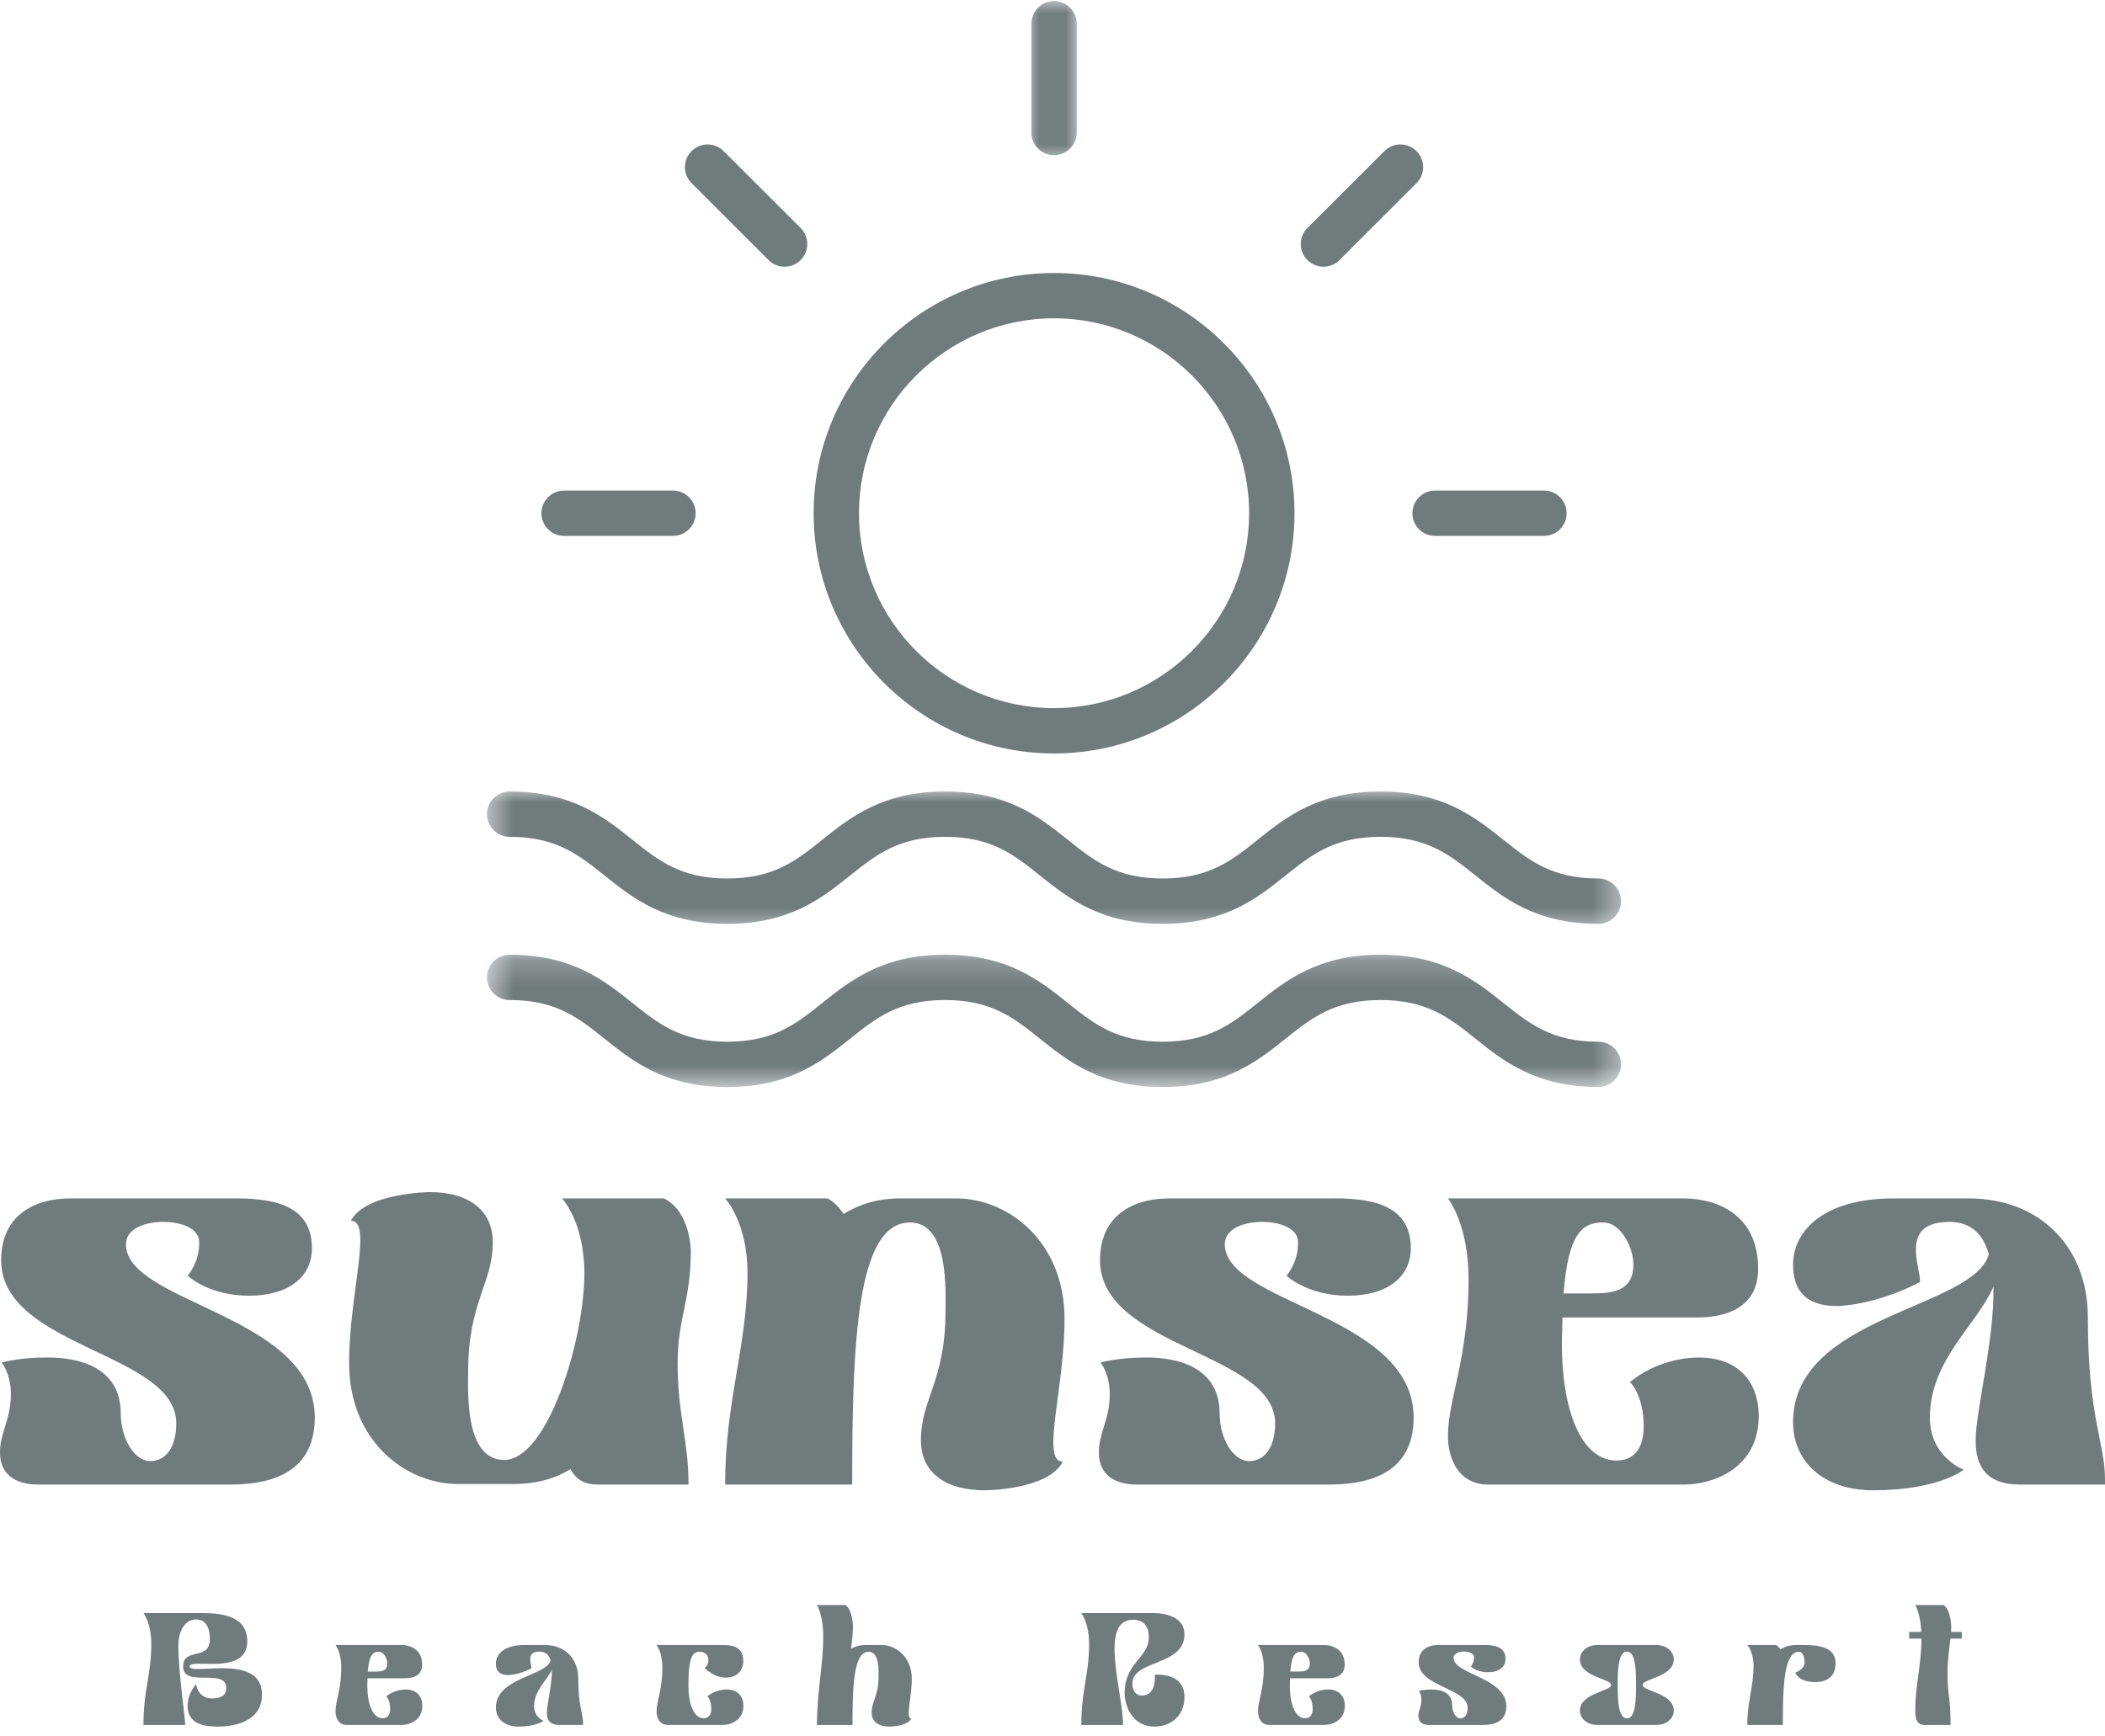
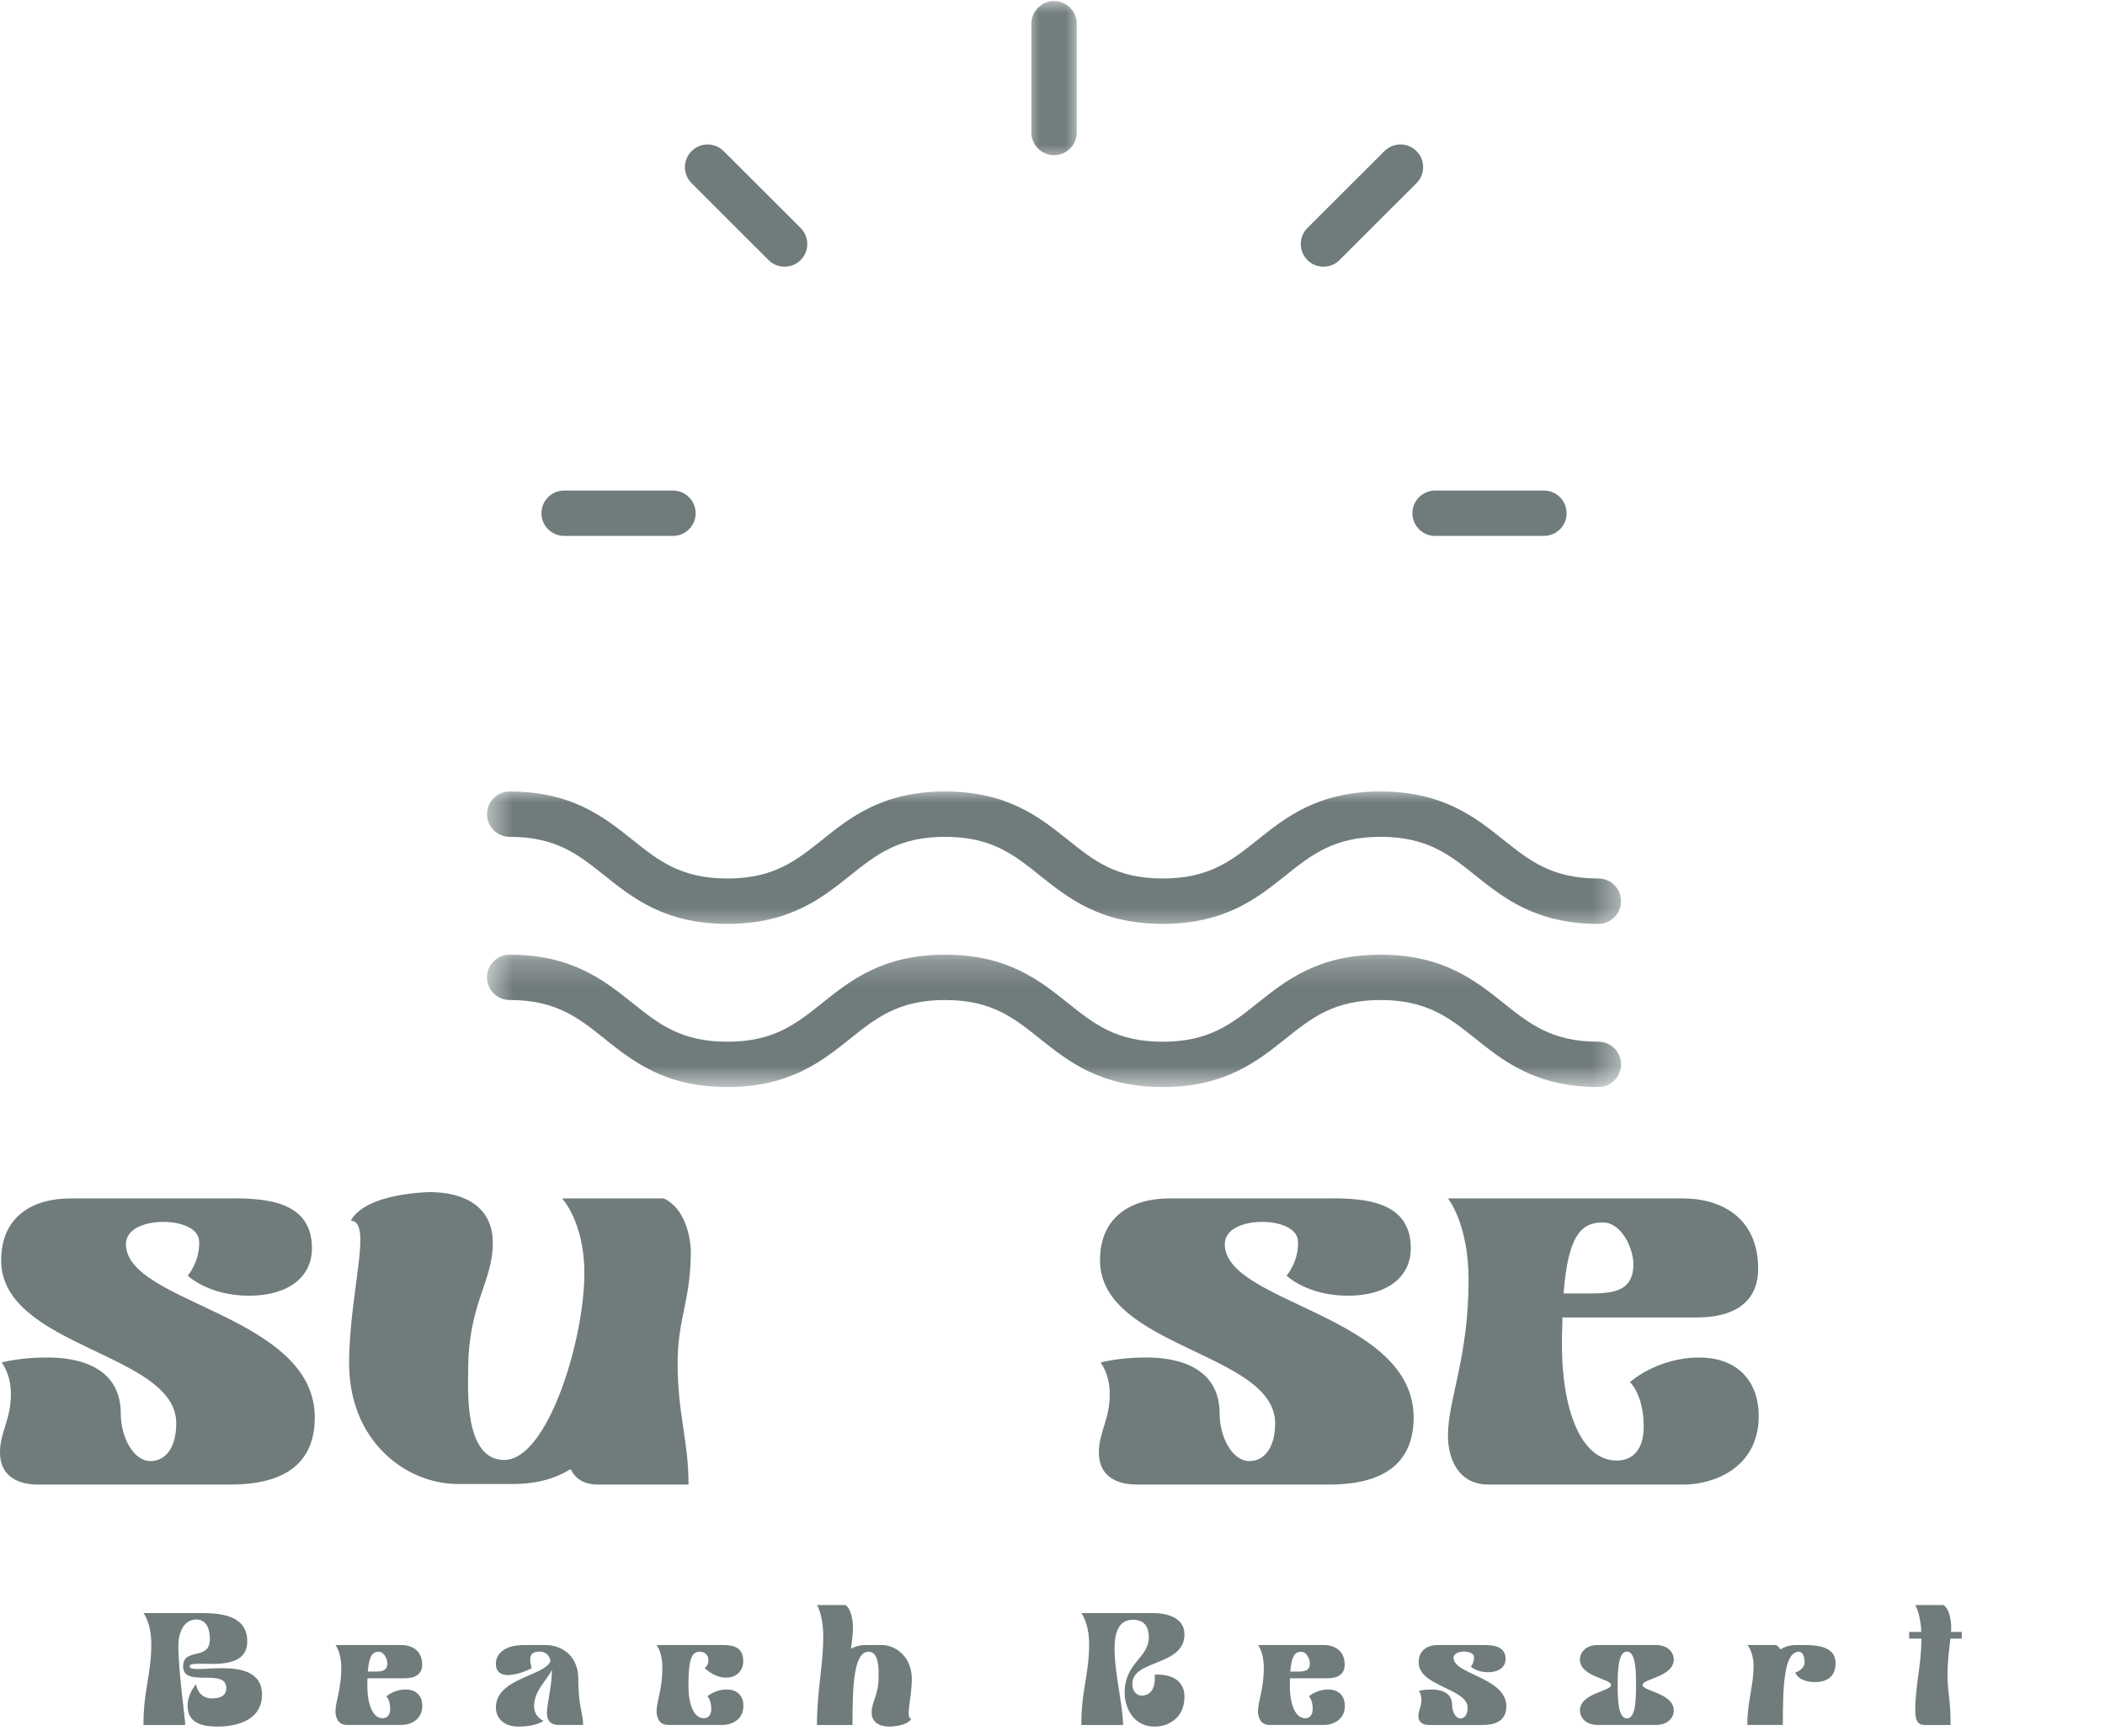
<svg xmlns="http://www.w3.org/2000/svg" width="80" height="66" viewBox="0 0 80 66" fill="none">
-   <path d="M40.058 28.638C45.096 28.638 49.197 24.542 49.197 19.507C49.197 14.472 45.096 10.377 40.058 10.377C35.021 10.377 30.922 14.472 30.922 19.507C30.922 24.542 35.021 28.638 40.058 28.638ZM40.058 12.099C44.146 12.099 47.472 15.422 47.472 19.507C47.472 23.592 44.146 26.915 40.058 26.915C35.97 26.915 32.646 23.592 32.646 19.507C32.646 15.422 35.97 12.099 40.058 12.099Z" fill="#707B7C" />
  <mask id="mask0_325_2050" style="mask-type:luminance" maskUnits="userSpaceOnUse" x="39" y="0" width="2" height="7">
    <path d="M39.024 0H40.979V6.111H39.024V0Z" fill="white" />
  </mask>
  <g mask="url(#mask0_325_2050)">
    <path d="M40.059 5.898C40.535 5.898 40.921 5.513 40.921 5.036V0.903C40.921 0.426 40.535 0.041 40.059 0.041C39.582 0.041 39.197 0.426 39.197 0.903V5.036C39.197 5.513 39.582 5.898 40.059 5.898Z" fill="#707B7C" />
  </g>
  <path d="M53.678 19.508C53.678 19.982 54.063 20.369 54.539 20.369H58.677C59.154 20.369 59.539 19.982 59.539 19.508C59.539 19.033 59.154 18.646 58.677 18.646H54.539C54.063 18.646 53.678 19.033 53.678 19.508Z" fill="#707B7C" />
  <path d="M21.438 20.369H25.577C26.052 20.369 26.438 19.982 26.438 19.508C26.438 19.033 26.052 18.646 25.577 18.646H21.438C20.963 18.646 20.577 19.033 20.577 19.508C20.577 19.982 20.963 20.369 21.438 20.369Z" fill="#707B7C" />
  <path d="M50.298 10.137C50.518 10.137 50.74 10.053 50.908 9.885L53.834 6.961C54.171 6.625 54.171 6.08 53.834 5.744C53.496 5.406 52.952 5.406 52.615 5.744L49.688 8.666C49.352 9.002 49.352 9.548 49.688 9.885C49.857 10.053 50.077 10.137 50.298 10.137Z" fill="#707B7C" />
  <path d="M29.209 9.885C29.377 10.053 29.597 10.137 29.819 10.137C30.038 10.137 30.26 10.053 30.428 9.885C30.764 9.548 30.764 9.004 30.428 8.666L27.502 5.744C27.165 5.406 26.619 5.406 26.283 5.744C25.946 6.08 25.946 6.625 26.283 6.961L29.209 9.885Z" fill="#707B7C" />
  <mask id="mask1_325_2050" style="mask-type:luminance" maskUnits="userSpaceOnUse" x="18" y="29" width="44" height="7">
    <path d="M18.508 29.959H61.608V35.432H18.508V29.959Z" fill="white" />
  </mask>
  <g mask="url(#mask1_325_2050)">
    <path d="M19.371 31.807C21.136 31.807 21.985 32.485 22.967 33.271C24.047 34.134 25.271 35.115 27.641 35.115C30.013 35.115 31.238 34.134 32.317 33.271C33.301 32.485 34.15 31.807 35.917 31.807C37.682 31.807 38.531 32.485 39.513 33.271C40.594 34.134 41.817 35.115 44.187 35.115C46.56 35.115 47.785 34.134 48.866 33.271C49.85 32.485 50.7 31.807 52.467 31.807C54.234 31.807 55.085 32.485 56.068 33.271C57.148 34.134 58.374 35.115 60.745 35.115C61.222 35.115 61.607 34.728 61.607 34.253C61.607 33.777 61.222 33.391 60.745 33.391C58.979 33.391 58.128 32.712 57.145 31.926C56.063 31.063 54.839 30.084 52.467 30.084C50.094 30.084 48.869 31.063 47.788 31.926C46.805 32.712 45.956 33.391 44.187 33.391C42.422 33.391 41.573 32.712 40.591 31.926C39.511 31.063 38.287 30.084 35.917 30.084C33.545 30.084 32.32 31.063 31.241 31.926C30.257 32.712 29.408 33.391 27.641 33.391C25.876 33.391 25.027 32.712 24.045 31.926C22.964 31.063 21.741 30.084 19.371 30.084C18.894 30.084 18.508 30.469 18.508 30.946C18.508 31.421 18.894 31.807 19.371 31.807Z" fill="#707B7C" />
  </g>
  <mask id="mask2_325_2050" style="mask-type:luminance" maskUnits="userSpaceOnUse" x="18" y="36" width="44" height="6">
    <path d="M18.508 36.213H61.608V41.341H18.508V36.213Z" fill="white" />
  </mask>
  <g mask="url(#mask2_325_2050)">
    <path d="M60.747 39.595C58.979 39.595 58.13 38.915 57.146 38.129C56.065 37.266 54.84 36.287 52.467 36.287C50.096 36.287 48.871 37.266 47.79 38.129C46.806 38.915 45.956 39.595 44.189 39.595C42.423 39.595 41.574 38.915 40.591 38.129C39.511 37.266 38.288 36.287 35.917 36.287C33.547 36.287 32.322 37.266 31.242 38.129C30.257 38.915 29.408 39.595 27.643 39.595C25.878 39.595 25.029 38.915 24.045 38.129C22.964 37.266 21.741 36.287 19.371 36.287C18.894 36.287 18.508 36.672 18.508 37.148C18.508 37.625 18.894 38.01 19.371 38.01C21.136 38.01 21.985 38.688 22.967 39.474C24.047 40.337 25.271 41.317 27.641 41.317C30.013 41.317 31.238 40.337 32.317 39.474C33.301 38.688 34.15 38.01 35.917 38.01C37.682 38.01 38.531 38.688 39.513 39.474C40.594 40.337 41.817 41.317 44.187 41.317C46.56 41.317 47.785 40.337 48.866 39.474C49.85 38.688 50.7 38.01 52.467 38.01C54.234 38.01 55.085 38.688 56.068 39.474C57.148 40.337 58.374 41.317 60.745 41.317C61.222 41.317 61.607 40.932 61.607 40.456C61.607 39.98 61.224 39.595 60.747 39.595Z" fill="#707B7C" />
  </g>
  <path d="M0 55.208C0 56.013 0.544 56.427 1.458 56.427H8.723C9.941 56.427 11.963 56.187 11.963 53.881C11.963 49.967 4.786 49.553 4.786 47.291C4.786 46.682 5.546 46.443 6.2 46.443C6.918 46.443 7.57 46.704 7.57 47.205C7.591 47.965 7.135 48.487 7.135 48.487C7.135 48.487 7.918 49.249 9.462 49.249C10.942 49.249 11.855 48.553 11.855 47.443C11.855 45.703 10.203 45.529 8.723 45.551C8.353 45.551 8.005 45.551 7.701 45.551H2.675C1.261 45.551 0.044 46.226 0.044 47.899C0.044 51.228 6.699 51.402 6.699 54.099C6.699 55.057 6.266 55.535 5.72 55.535C5.068 55.535 4.59 54.621 4.59 53.73C4.59 51.968 3.002 51.577 1.72 51.598C0.828 51.598 0.066 51.772 0.066 51.793C0.066 51.793 0.414 52.207 0.414 52.989C0.414 53.968 0 54.426 0 55.208Z" fill="#707B7C" />
  <path d="M17.401 56.405H19.51C20.425 56.405 21.12 56.187 21.686 55.839C21.882 56.231 22.209 56.426 22.729 56.426H26.167C26.167 54.73 25.753 53.772 25.753 51.815C25.753 50.097 26.254 49.445 26.254 47.553C26.254 47.553 26.254 46.051 25.231 45.55H21.36C21.36 45.55 21.36 45.55 21.381 45.55H21.36C21.36 45.55 22.209 46.442 22.209 48.4C22.209 50.923 20.816 55.492 19.162 55.492C17.64 55.492 17.792 52.838 17.792 52.12C17.792 49.509 18.728 48.77 18.728 47.226C18.728 45.899 17.684 45.311 16.335 45.311C16.335 45.311 13.898 45.334 13.333 46.4C14.182 46.4 13.268 49.162 13.268 51.815C13.268 54.773 15.421 56.405 17.401 56.405Z" fill="#707B7C" />
-   <path d="M32.387 56.427C32.387 50.989 32.561 46.465 34.585 46.465C36.086 46.465 35.933 49.118 35.933 49.858C35.933 52.469 34.999 53.187 34.999 54.731C34.999 56.058 36.042 56.644 37.413 56.644C37.413 56.644 39.827 56.644 40.392 55.557C39.545 55.557 40.458 52.794 40.458 50.142C40.458 47.182 38.305 45.551 36.347 45.551H34.215C33.323 45.551 32.627 45.791 32.062 46.139C31.866 45.857 31.669 45.66 31.453 45.551H27.559C27.559 45.551 28.408 46.443 28.408 48.379C28.408 51.142 27.559 53.23 27.559 56.427H32.387Z" fill="#707B7C" />
  <path d="M41.762 55.208C41.762 56.013 42.305 56.427 43.22 56.427H50.484C51.703 56.427 53.725 56.187 53.725 53.881C53.725 49.967 46.548 49.553 46.548 47.291C46.548 46.682 47.308 46.443 47.962 46.443C48.679 46.443 49.331 46.704 49.331 47.205C49.353 47.965 48.896 48.487 48.896 48.487C48.896 48.487 49.68 49.249 51.224 49.249C52.703 49.249 53.617 48.553 53.617 47.443C53.617 45.703 51.964 45.529 50.484 45.551C50.115 45.551 49.767 45.551 49.463 45.551H44.437C43.023 45.551 41.806 46.226 41.806 47.899C41.806 51.228 48.461 51.402 48.461 54.099C48.461 55.057 48.027 55.535 47.482 55.535C46.83 55.535 46.352 54.621 46.352 53.73C46.352 51.968 44.764 51.577 43.481 51.598C42.589 51.598 41.827 51.772 41.827 51.793C41.827 51.793 42.176 52.207 42.176 52.989C42.176 53.968 41.762 54.426 41.762 55.208Z" fill="#707B7C" />
  <path d="M55.029 54.578C55.029 55.34 55.356 56.427 56.575 56.427H63.992C65.122 56.427 66.841 55.797 66.841 53.817C66.841 52.62 66.145 51.599 64.578 51.599C62.969 51.599 61.947 52.533 61.947 52.533C61.947 52.533 62.469 53.013 62.469 54.23C62.469 55.035 62.1 55.514 61.446 55.514C60.076 55.514 59.359 53.578 59.359 51.076C59.359 50.707 59.38 50.38 59.38 50.076H60.337C61.794 50.076 63.905 50.076 64.491 50.076C65.884 50.076 66.818 49.51 66.818 48.227C66.818 46.226 65.34 45.551 63.97 45.551H55.029C55.029 45.551 55.813 46.509 55.813 48.641C55.813 51.62 55.029 53.187 55.029 54.578ZM59.424 49.163C59.598 46.9 60.119 46.465 60.924 46.465C61.62 46.465 62.077 47.443 62.077 48.053C62.077 49.14 61.208 49.163 60.359 49.163C60.337 49.163 60.293 49.163 60.272 49.163H59.424Z" fill="#707B7C" />
-   <path d="M68.145 54.056C68.145 55.535 69.277 56.644 71.191 56.644C73.692 56.644 74.628 55.862 74.628 55.862C74.628 55.862 73.345 55.383 73.345 53.882C73.345 51.686 75.15 50.337 75.76 48.902C75.802 50.924 75.085 53.622 75.085 54.752C75.085 55.731 75.475 56.427 76.781 56.427H80V56.232C80 54.818 79.348 53.904 79.348 50.055C79.348 47.466 77.586 45.551 74.823 45.551H71.974C69.32 45.551 68.145 46.77 68.145 48.074C68.145 49.293 68.907 49.641 69.821 49.641C69.821 49.641 71.213 49.641 72.974 48.728C72.974 48.118 72.192 46.443 74.084 46.443C74.932 46.443 75.388 46.944 75.585 47.683C74.955 49.771 68.145 49.989 68.145 54.056Z" fill="#707B7C" />
  <path d="M7.039 65.565C7.039 65.304 6.778 63.554 6.778 62.532C6.778 62.108 6.959 61.555 7.459 61.555C7.775 61.555 7.975 61.792 7.975 62.308C7.975 63.14 6.959 62.6 6.959 63.34C6.959 64.174 8.601 63.371 8.601 64.168C8.601 64.466 8.346 64.556 8.06 64.556C7.506 64.556 7.453 64.015 7.453 64.015C7.453 64.015 7.13 64.35 7.13 64.847C7.13 65.565 7.828 65.626 8.279 65.626C8.917 65.626 9.956 65.431 9.956 64.411C9.956 63.548 9.166 63.407 8.43 63.407C8.085 63.407 7.75 63.438 7.518 63.438C7.33 63.438 7.208 63.414 7.208 63.34C7.208 63.25 7.361 63.238 7.592 63.238C7.72 63.238 7.865 63.238 8.018 63.244C8.644 63.244 9.397 63.165 9.397 62.394C9.397 61.445 8.503 61.311 7.659 61.311H5.452C5.452 61.311 5.75 61.682 5.75 62.496C5.75 63.65 5.452 64.223 5.452 65.565H7.039Z" fill="#707B7C" />
  <path d="M12.75 65.048C12.75 65.261 12.842 65.564 13.182 65.564H15.254C15.57 65.564 16.05 65.389 16.05 64.835C16.05 64.502 15.856 64.216 15.418 64.216C14.969 64.216 14.683 64.477 14.683 64.477C14.683 64.477 14.828 64.61 14.828 64.951C14.828 65.175 14.726 65.309 14.543 65.309C14.161 65.309 13.96 64.769 13.96 64.07C13.96 63.966 13.966 63.876 13.966 63.79H14.233C14.64 63.79 15.23 63.79 15.393 63.79C15.783 63.79 16.044 63.633 16.044 63.274C16.044 62.715 15.632 62.526 15.248 62.526H12.75C12.75 62.526 12.97 62.793 12.97 63.388C12.97 64.222 12.75 64.659 12.75 65.048ZM13.978 63.535C14.027 62.903 14.173 62.781 14.398 62.781C14.592 62.781 14.72 63.054 14.72 63.225C14.72 63.529 14.477 63.535 14.239 63.535C14.233 63.535 14.221 63.535 14.214 63.535H13.978Z" fill="#707B7C" />
  <path d="M18.846 64.902C18.846 65.316 19.162 65.626 19.698 65.626C20.396 65.626 20.657 65.407 20.657 65.407C20.657 65.407 20.298 65.273 20.298 64.853C20.298 64.239 20.803 63.863 20.973 63.462C20.985 64.027 20.785 64.781 20.785 65.097C20.785 65.371 20.893 65.564 21.259 65.564H22.158V65.51C22.158 65.116 21.976 64.859 21.976 63.784C21.976 63.06 21.485 62.526 20.712 62.526H19.916C19.174 62.526 18.846 62.866 18.846 63.231C18.846 63.572 19.059 63.668 19.314 63.668C19.314 63.668 19.704 63.668 20.196 63.413C20.196 63.243 19.977 62.775 20.506 62.775C20.742 62.775 20.871 62.915 20.924 63.121C20.748 63.705 18.846 63.766 18.846 64.902Z" fill="#707B7C" />
  <path d="M24.953 65.048C24.953 65.261 25.045 65.564 25.385 65.564H27.457C27.774 65.564 28.253 65.389 28.253 64.835C28.253 64.502 28.059 64.216 27.621 64.216C27.172 64.216 26.886 64.477 26.886 64.477C26.886 64.477 27.032 64.61 27.032 64.951C27.032 65.175 26.929 65.309 26.746 65.309C26.364 65.309 26.163 64.769 26.163 64.07C26.163 62.964 26.321 62.781 26.601 62.781C26.795 62.781 26.923 62.921 26.923 63.091C26.923 63.335 26.776 63.395 26.776 63.395C26.776 63.395 27.123 63.766 27.596 63.766C27.986 63.766 28.247 63.505 28.247 63.139C28.247 62.581 27.835 62.526 27.451 62.526H24.953C24.953 62.526 25.173 62.793 25.173 63.388C25.173 64.222 24.953 64.659 24.953 65.048Z" fill="#707B7C" />
  <path d="M32.399 65.565C32.399 64.045 32.448 62.781 33.013 62.781C33.431 62.781 33.39 63.523 33.39 63.729C33.39 64.459 33.127 64.659 33.127 65.091C33.127 65.461 33.419 65.626 33.802 65.626C33.802 65.626 34.477 65.626 34.634 65.322C34.398 65.322 34.653 64.549 34.653 63.809C34.653 62.983 34.051 62.526 33.504 62.526H32.909C32.678 62.526 32.496 62.581 32.344 62.666C32.38 62.356 32.417 62.083 32.417 61.846C32.417 61.846 32.417 61.22 32.138 61.007H31.049C31.049 61.007 31.287 61.378 31.287 62.191C31.287 63.346 31.049 64.222 31.049 65.565H32.399Z" fill="#707B7C" />
  <path d="M41.095 65.565H42.681C42.681 64.338 41.745 61.566 43.059 61.566C43.501 61.566 43.66 61.847 43.66 62.229C43.66 63.026 42.742 63.183 42.742 64.35C42.742 64.866 43.046 65.626 43.879 65.626C44.419 65.626 45.015 65.292 45.015 64.49C45.015 63.73 44.286 63.65 44.001 63.65C43.928 63.65 43.885 63.656 43.885 63.656C43.885 63.656 43.982 64.447 43.393 64.447C43.149 64.447 43.034 64.223 43.034 63.997C43.034 63.073 45.015 63.336 45.015 62.12C45.015 61.451 44.292 61.311 43.799 61.311H41.095C41.095 61.311 41.392 61.682 41.392 62.496C41.392 63.65 41.095 64.223 41.095 65.565Z" fill="#707B7C" />
  <path d="M47.81 65.048C47.81 65.261 47.902 65.564 48.243 65.564H50.315C50.631 65.564 51.111 65.389 51.111 64.835C51.111 64.502 50.917 64.216 50.478 64.216C50.029 64.216 49.744 64.477 49.744 64.477C49.744 64.477 49.889 64.61 49.889 64.951C49.889 65.175 49.787 65.309 49.603 65.309C49.222 65.309 49.02 64.769 49.02 64.07C49.02 63.966 49.026 63.876 49.026 63.79H49.293C49.701 63.79 50.291 63.79 50.454 63.79C50.843 63.79 51.105 63.633 51.105 63.274C51.105 62.715 50.692 62.526 50.309 62.526H47.81C47.81 62.526 48.03 62.793 48.03 63.388C48.03 64.222 47.81 64.659 47.81 65.048ZM49.038 63.535C49.087 62.903 49.234 62.781 49.458 62.781C49.652 62.781 49.781 63.054 49.781 63.225C49.781 63.529 49.538 63.535 49.3 63.535C49.293 63.535 49.281 63.535 49.275 63.535H49.038Z" fill="#707B7C" />
  <path d="M53.905 65.225C53.905 65.449 54.058 65.565 54.313 65.565H56.343C56.683 65.565 57.248 65.498 57.248 64.854C57.248 63.76 55.243 63.644 55.243 63.014C55.243 62.843 55.455 62.775 55.639 62.775C55.839 62.775 56.02 62.849 56.02 62.989C56.026 63.201 55.9 63.346 55.9 63.346C55.9 63.346 56.118 63.56 56.549 63.56C56.962 63.56 57.218 63.365 57.218 63.055C57.218 62.569 56.756 62.52 56.343 62.526C56.24 62.526 56.142 62.526 56.057 62.526H54.654C54.258 62.526 53.917 62.716 53.917 63.183C53.917 64.113 55.778 64.162 55.778 64.915C55.778 65.182 55.655 65.316 55.504 65.316C55.322 65.316 55.188 65.061 55.188 64.812C55.188 64.319 54.745 64.211 54.386 64.217C54.137 64.217 53.924 64.264 53.924 64.27C53.924 64.27 54.021 64.386 54.021 64.605C54.021 64.878 53.905 65.006 53.905 65.225Z" fill="#707B7C" />
  <path d="M60.044 63.072C60.044 63.741 61.229 63.802 61.229 64.045C61.229 64.288 60.044 64.349 60.044 65.018C60.044 65.261 60.245 65.564 60.725 65.564H62.932C63.411 65.564 63.611 65.261 63.611 65.018C63.611 64.349 62.426 64.288 62.426 64.045C62.426 63.802 63.611 63.741 63.611 63.072C63.611 62.83 63.411 62.526 62.932 62.526H60.725C60.245 62.526 60.044 62.83 60.044 63.072ZM61.831 62.775C62.177 62.775 62.177 63.566 62.177 64.045C62.177 64.52 62.177 65.316 61.831 65.316C61.486 65.316 61.479 64.52 61.479 64.045C61.479 63.566 61.486 62.775 61.831 62.775Z" fill="#707B7C" />
  <path d="M67.756 65.564C67.756 64.045 67.805 62.781 68.37 62.781C68.478 62.781 68.582 62.915 68.582 63.176C68.582 63.468 68.23 63.572 68.23 63.572C68.23 63.572 68.333 63.935 68.996 63.935C69.366 63.935 69.761 63.772 69.761 63.219C69.761 62.611 69.141 62.526 68.564 62.526H68.266C68.017 62.526 67.823 62.593 67.665 62.691C67.61 62.611 67.556 62.556 67.495 62.526H66.406C66.406 62.526 66.644 62.775 66.644 63.317C66.644 64.088 66.406 64.671 66.406 65.564H67.756Z" fill="#707B7C" />
  <path d="M74.149 62.028C74.149 61.967 74.156 61.906 74.156 61.846C74.156 61.846 74.156 61.22 73.87 61.007H72.789C72.789 61.007 72.989 61.329 73.019 62.028H72.557V62.283H73.025C73.013 63.383 72.789 64.045 72.789 65.018C72.789 65.401 72.891 65.565 73.146 65.565H74.131C74.131 64.478 74.015 64.453 74.015 63.627C74.015 63.115 74.082 62.666 74.125 62.283H74.557V62.028H74.149Z" fill="#707B7C" />
</svg>